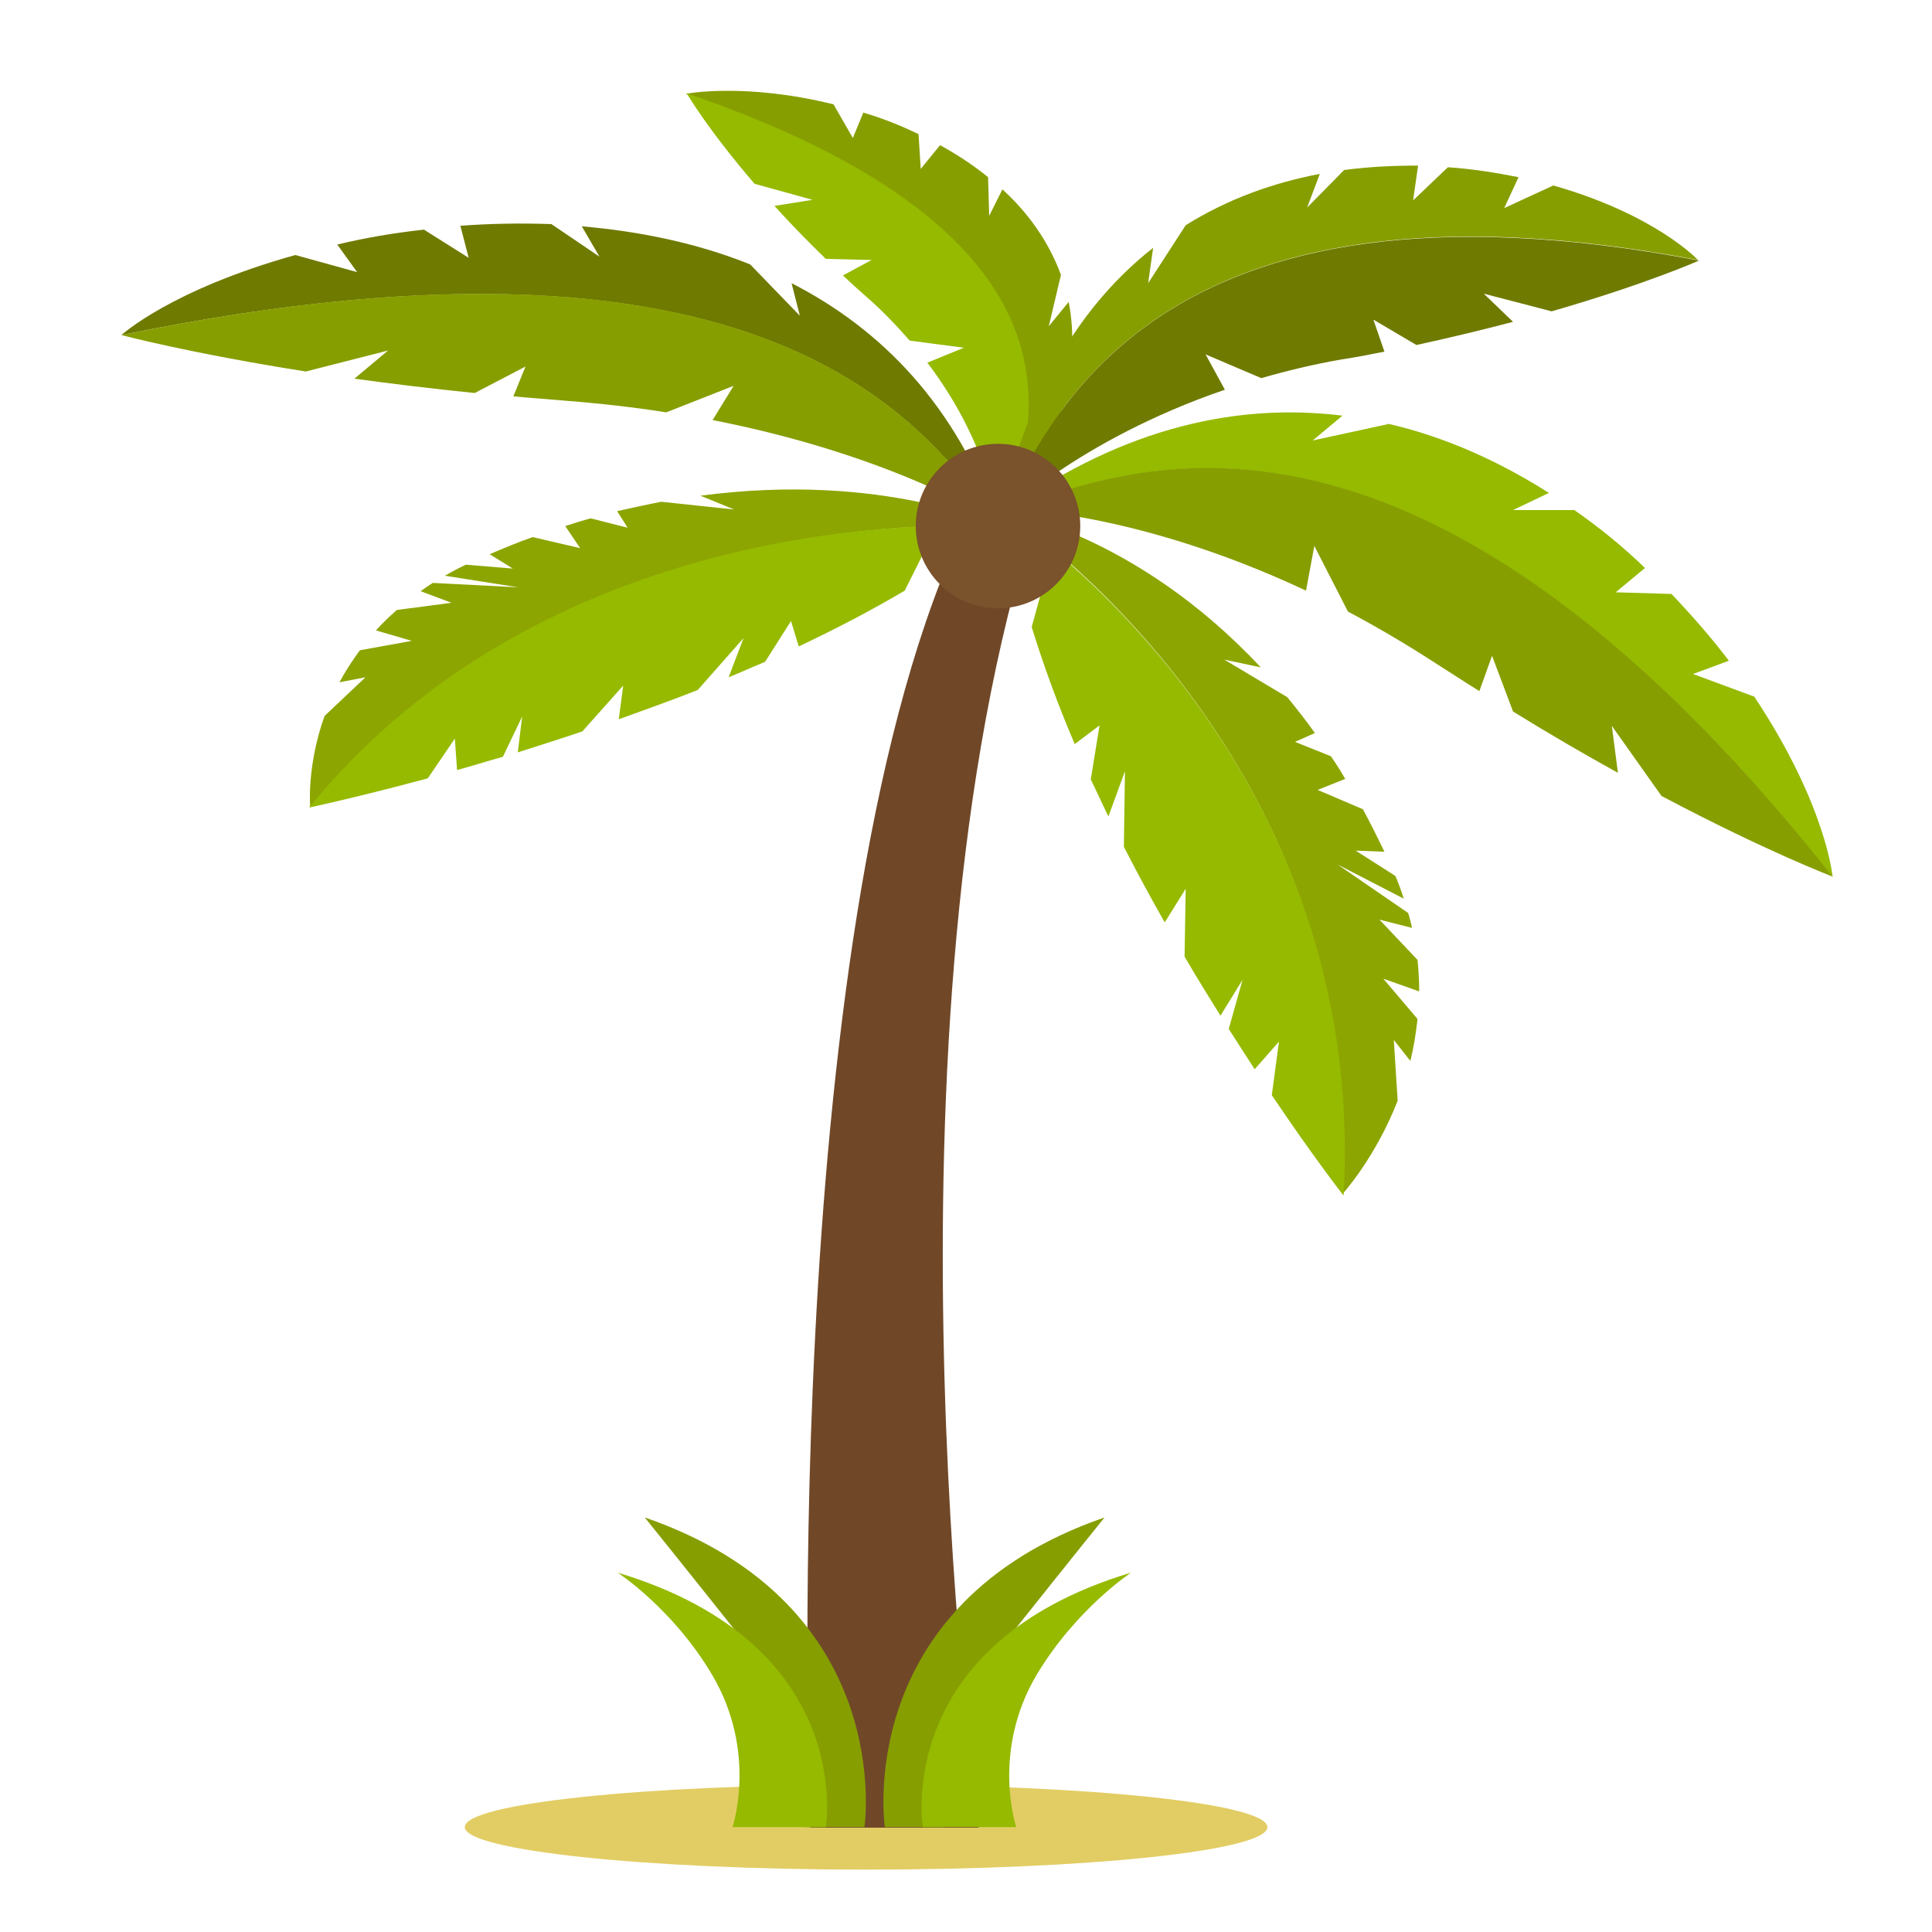
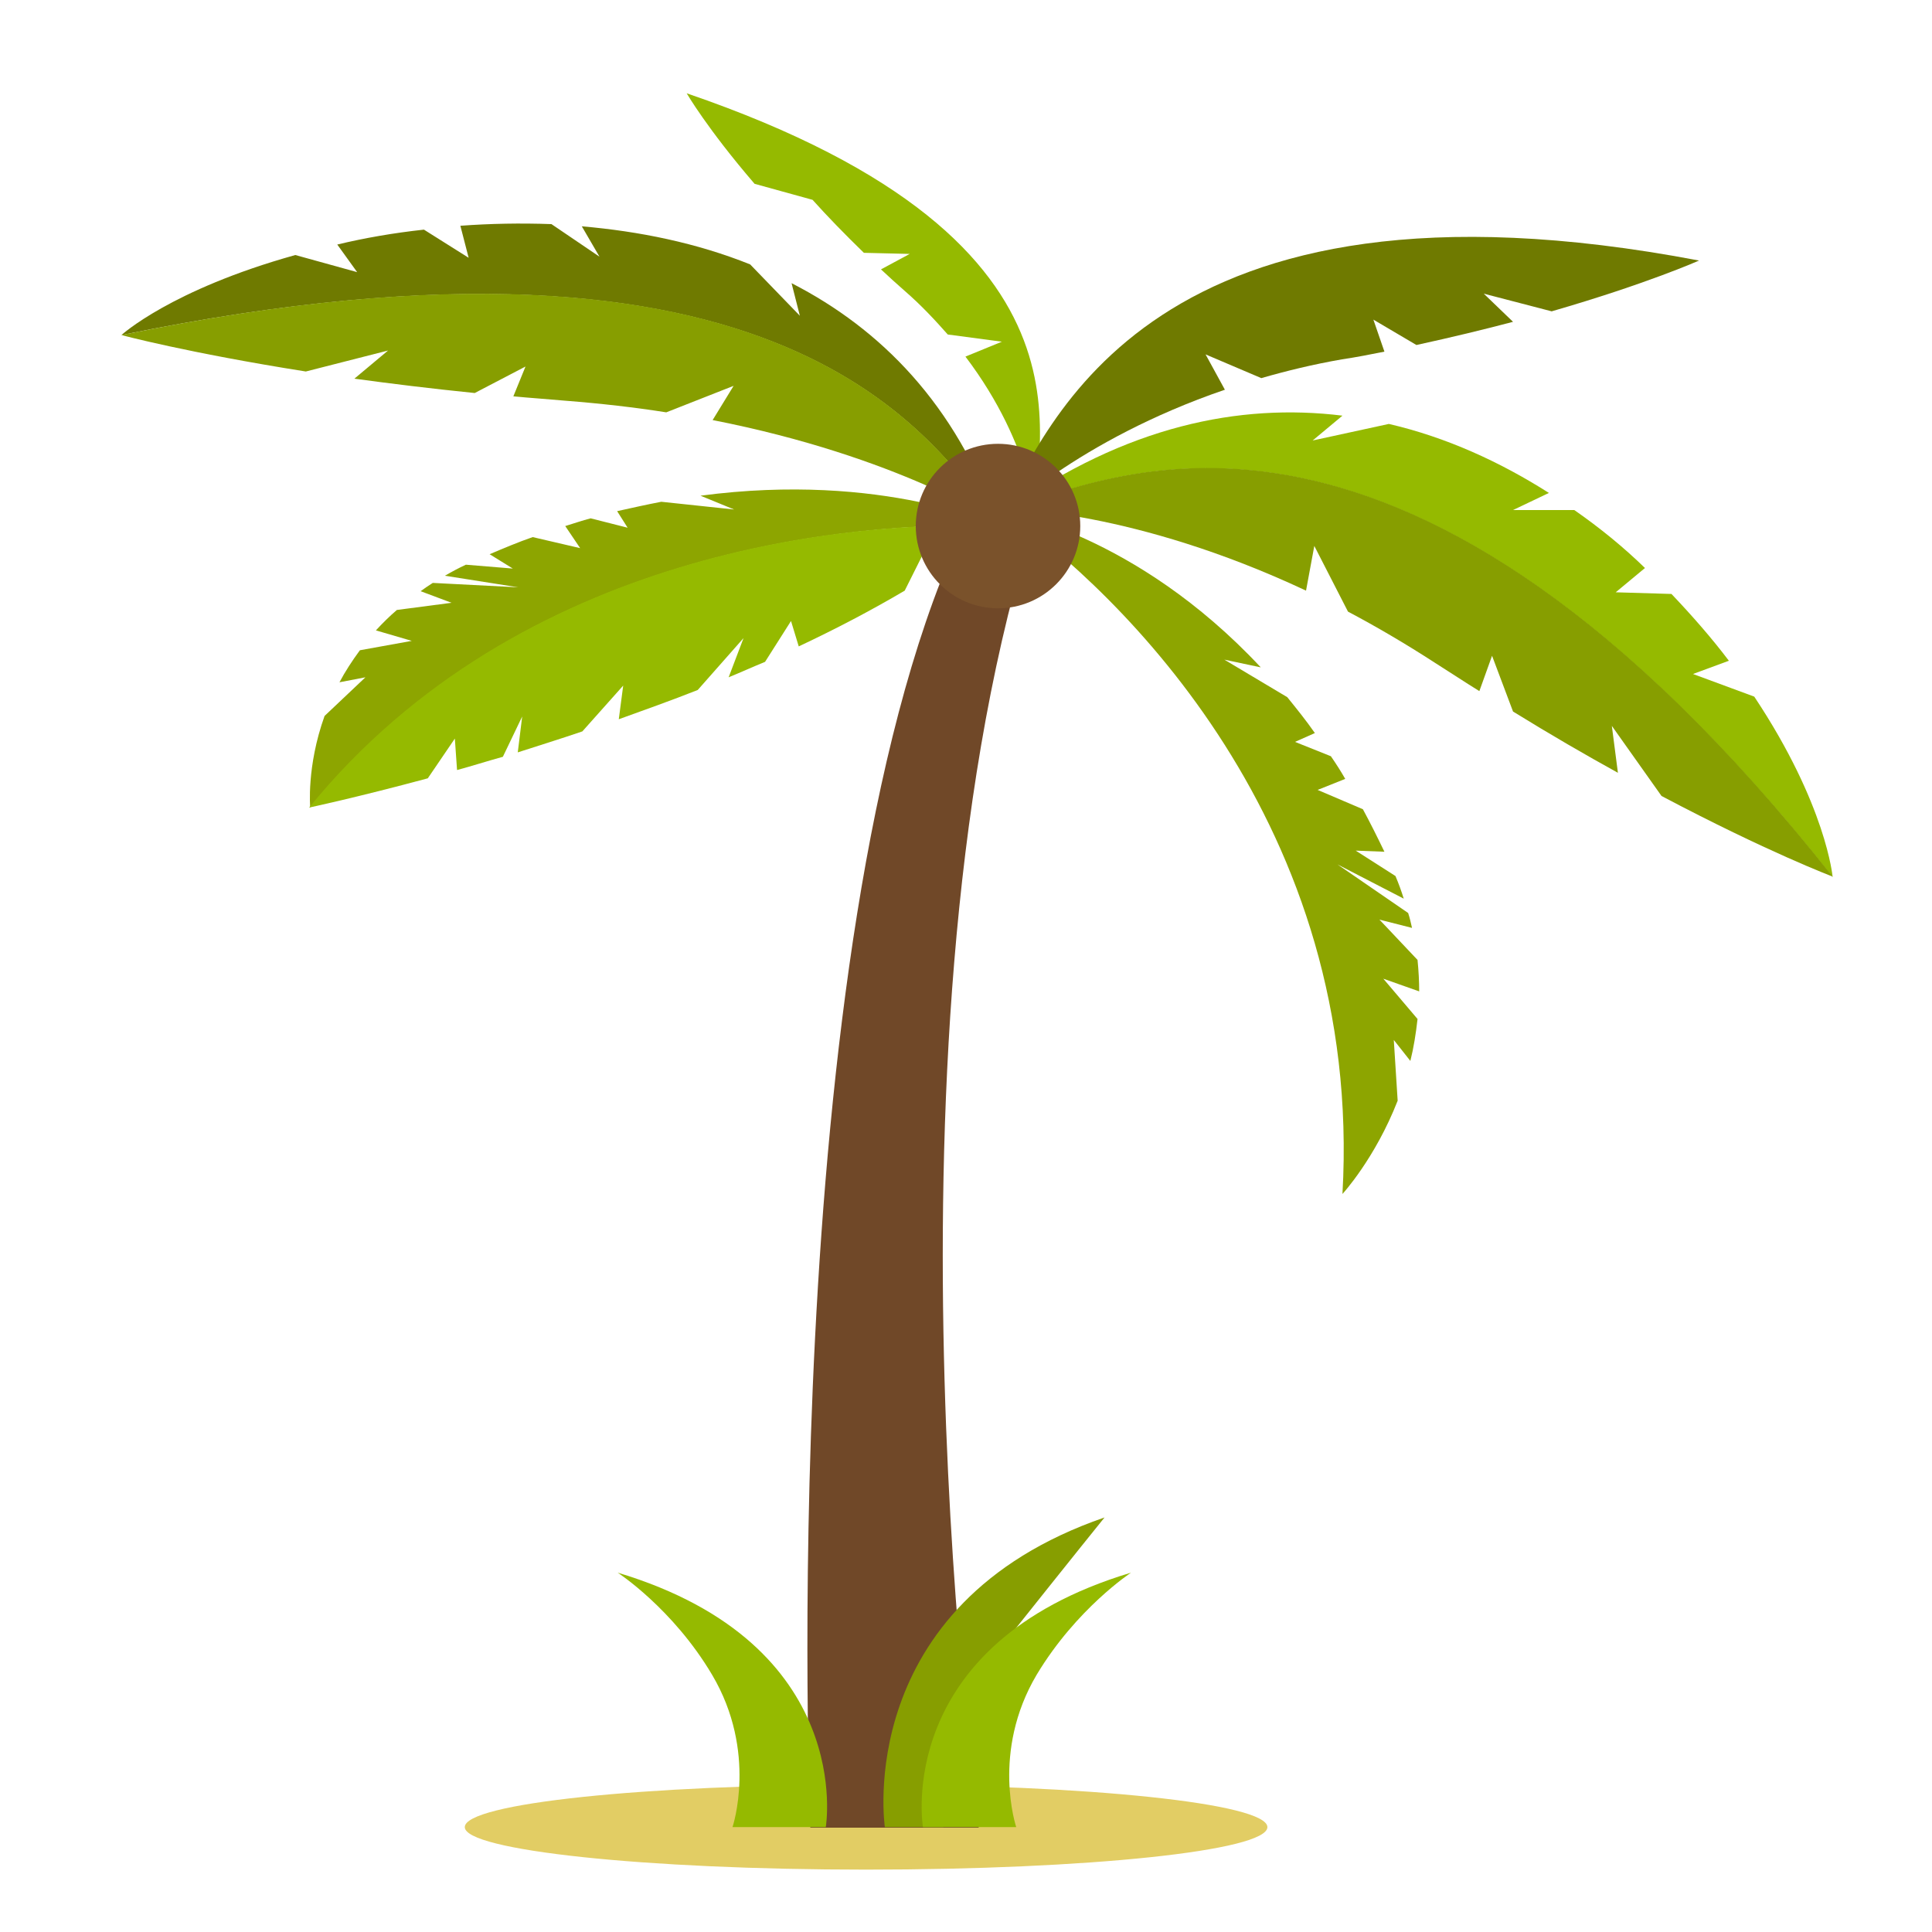
<svg xmlns="http://www.w3.org/2000/svg" version="1.1" id="Layer_1" x="0px" y="0px" viewBox="0 0 350 350" style="enable-background:new 0 0 350 350;" xml:space="preserve">
  <style type="text/css">
	.st0{fill:#E2CD64;}
	.st1{fill:#704828;}
	.st2{fill:#8DA500;}
	.st3{fill:#95BA00;}
	.st4{fill:#6F7A00;}
	.st5{fill:#879E00;}
	.st6{fill:#7A522B;}
</style>
  <g>
    <g>
      <path class="st0" d="M229.6,331c0,4.3-32.6,7.7-72.7,7.7c-40.2,0-72.7-3.5-72.7-7.7c0-4.3,32.6-7.7,72.7-7.7    C197,323.3,229.6,326.7,229.6,331z" />
      <g>
        <path class="st1" d="M186.3,97.9c-28.5,94.6-9,233.2-9,233.2h-30.5c0,0-6.6-159.3,26.7-233.2H186.3z" />
        <g>
          <path class="st2" d="M126.9,89.8l6.1,2.5l-13.2-1.4c-2.6,0.5-5.3,1.1-8,1.7l1.9,3l-6.7-1.7c-1.5,0.4-3,0.9-4.6,1.4l2.7,4l-8.6-2      c-2.6,0.9-5.2,2-7.8,3.1l4.2,2.6l-8.5-0.7c-1.3,0.6-2.6,1.3-3.8,2l13.3,2.1l-15.5-0.8c-0.8,0.5-1.5,1-2.2,1.5l5.6,2.1l-9.9,1.3      c-1.4,1.2-2.6,2.4-3.8,3.7l6.5,1.9l-9.4,1.7c-1.4,1.9-2.7,3.9-3.7,5.8l4.7-0.9l-7.4,7c-3.3,9.2-2.6,16.6-2.6,16.6      c38.2-46.9,99-52,124.8-51C180.8,95.3,160.1,85.4,126.9,89.8z" />
          <path class="st3" d="M167.9,99l1.9,4.2c3.9-2.5,7.6-5.1,11-7.9c-25.8-1.1-86.6,4.1-124.8,51c0,0,8.5-1.8,21.5-5.3l4.9-7.2      l0.4,5.7c2.6-0.7,5.4-1.6,8.3-2.4l3.5-7.3l-0.8,6.5c3.7-1.2,7.6-2.4,11.7-3.8l7.4-8.3l-0.8,6.1c4.7-1.7,9.5-3.4,14.3-5.3      l8.3-9.4l-2.7,7.1c2.2-0.9,4.4-1.9,6.6-2.8l4.7-7.4l1.4,4.6c6.6-3.1,13.1-6.5,19.2-10.1L167.9,99z" />
        </g>
        <g>
          <path class="st4" d="M143.4,51.3l1.5,5.9l-9-9.3c-9.7-3.9-20.1-6-30.5-6.9l3.2,5.5l-8.7-5.9c-5.6-0.2-11.1-0.1-16.5,0.3l1.5,5.8      l-8.1-5.1c-5.5,0.6-10.7,1.5-15.7,2.7l3.6,5l-11.2-3.1C30.9,52.5,22,60.7,22,60.7c120.8-24.8,146.9,19.1,158.7,34      C173.1,73.3,159.6,59.6,143.4,51.3z" />
          <path class="st5" d="M22,60.7c0,0,11.9,3.2,33.4,6.6l14.9-3.8l-6.1,5.1c6.6,0.9,13.9,1.8,21.8,2.6l9.2-4.8L93,71.8      c3.1,0.3,6.2,0.5,9.5,0.8c6.4,0.5,12.5,1.2,18.2,2.1l12.2-4.8l-3.8,6.2c33.7,6.6,51.6,18.5,51.6,18.5      C168.9,79.8,142.8,35.8,22,60.7z" />
        </g>
        <g>
-           <path class="st5" d="M193.6,54.7l-3.6,4.4l2.2-9.3c-2.2-6-5.9-11.2-10.6-15.5l-2.4,4.8l-0.2-7c-2.7-2.2-5.6-4.1-8.7-5.8      l-3.5,4.3l-0.4-6.3c-3.3-1.6-6.6-2.9-10-3.9l-1.9,4.6l-3.5-6.1c-16.2-4-26.8-1.9-26.8-1.9c80.3,27.5,61.4,65.5,56.5,79.5      C192.7,79.8,195.8,65.9,193.6,54.7z" />
-           <path class="st3" d="M124.4,16.9c0,0,3.7,6.4,12.3,16.4l10.5,2.9l-6.9,1.1c2.7,3,5.8,6.2,9.3,9.6l8.3,0.2l-5.2,2.8      c1.4,1.3,2.8,2.6,4.3,3.9c3,2.6,5.5,5.3,7.8,7.9l9.8,1.3l-6.6,2.7c12.5,16.5,12.9,30.7,12.9,30.7      C185.8,82.5,204.7,44.4,124.4,16.9z" />
+           <path class="st3" d="M124.4,16.9c0,0,3.7,6.4,12.3,16.4l10.5,2.9c2.7,3,5.8,6.2,9.3,9.6l8.3,0.2l-5.2,2.8      c1.4,1.3,2.8,2.6,4.3,3.9c3,2.6,5.5,5.3,7.8,7.9l9.8,1.3l-6.6,2.7c12.5,16.5,12.9,30.7,12.9,30.7      C185.8,82.5,204.7,44.4,124.4,16.9z" />
        </g>
        <g>
          <path class="st2" d="M228.4,120.9l-6.6-1.4l11.4,6.8c1.7,2.1,3.4,4.2,5,6.5l-3.6,1.6l6.5,2.6c0.9,1.3,1.8,2.7,2.6,4.1l-5,2      l8.2,3.5c1.3,2.4,2.6,5,3.9,7.7l-5.2-0.2l7.2,4.6c0.6,1.4,1.1,2.8,1.5,4.1l-12-6.2l12.8,8.8c0.3,0.9,0.5,1.8,0.7,2.7l-5.9-1.5      l6.9,7.3c0.2,2,0.3,3.9,0.3,5.7l-6.5-2.3l6.2,7.3c-0.3,2.7-0.7,5.2-1.3,7.6l-3-3.8l0.7,11c-4.1,10.5-10,16.9-10,16.9      c3.8-66.8-40.3-109-61.4-123.9C182,92.8,205.5,96.4,228.4,120.9z" />
-           <path class="st3" d="M189.5,104.1l-4.5,2.7c-1.3-4.7-2.3-9.4-3-14.1c21.1,14.9,65.2,57.2,61.4,123.9c0,0-5.4-6.9-13-18.2      l1.3-9.7l-4.4,5c-1.5-2.3-3.1-4.8-4.7-7.3l2.5-8.9l-4,6.5c-2.1-3.4-4.3-6.9-6.5-10.7l0.2-12.3l-3.8,6.1c-2.5-4.4-5-9-7.4-13.7      l0.2-13.7l-3,8.2c-1.1-2.2-2.1-4.5-3.2-6.7l1.6-9.8l-4.5,3.4c-3-7-5.6-14.1-7.8-21.2L189.5,104.1z" />
        </g>
        <g>
          <path class="st3" d="M243.2,75.3l-5.4,4.5l13.8-3c10.4,2.4,20.2,6.9,29,12.5l-6.5,3.1l11.1,0c4.6,3.2,8.9,6.7,12.8,10.5      l-5.3,4.4l10.1,0.3c3.8,4,7.3,8,10.4,12.1l-6.5,2.4l11.1,4.1c13.1,19.7,14.2,32.7,14.2,32.7c-77.2-97.4-129.4-73.1-149.4-66.6      C204,77.2,224.5,73,243.2,75.3z" />
          <path class="st5" d="M332,158.8c0,0-11.7-4.4-31-14.6l-9-12.7l1.1,8.5c-5.8-3.2-12.2-6.9-19-11.1l-3.8-10.1l-2.3,6.4      c-2.6-1.6-5.3-3.4-8-5.1c-5.4-3.5-10.7-6.6-15.8-9.3l-6.1-11.9l-1.5,8.1c-31.3-14.7-54-14.8-54-14.8      C202.6,85.8,254.8,61.4,332,158.8z" />
        </g>
        <g>
-           <path class="st5" d="M208.9,44.9l-0.9,6.4l6.8-10.5c7.7-4.8,15.9-7.7,24.3-9.3l-2.3,6.1l6.7-6.8c4.5-0.6,9-0.8,13.4-0.8      l-0.9,6.3l6.3-6c4.5,0.3,8.8,1,12.8,1.8l-2.6,5.6l8.9-4.1c18.6,5.3,26.2,13.5,26.2,13.5C208.5,28.3,189.8,77,181.1,93.8      C186.1,70.4,196.3,54.8,208.9,44.9z" />
          <path class="st4" d="M307.8,47.2c0,0-9.4,4.2-26.7,9.2l-12.3-3.2l5.3,5.1c-5.3,1.4-11.1,2.8-17.5,4.2l-7.8-4.6l2,5.8      c-2.5,0.5-5,1-7.7,1.4c-5.2,0.9-10.1,2.1-14.6,3.4l-10.1-4.3l3.5,6.4c-26.9,9.2-40.8,23.2-40.8,23.2      C189.8,77,208.5,28.3,307.8,47.2z" />
        </g>
        <circle class="st6" cx="180.8" cy="95.3" r="14.9" />
      </g>
      <g>
        <path class="st5" d="M200.1,274.9c-45.8,15.8-39.8,56.1-39.8,56.1h10.6c0,0-1.4-17.8,11.2-33.6     C194.6,281.7,200.1,274.9,200.1,274.9z" />
        <path class="st3" d="M204.9,284.9c-43.3,13-37.7,46.1-37.7,46.1h16.9c0,0-4.6-13.6,3.7-27.6C195,291.4,204.9,284.9,204.9,284.9z" />
-         <path class="st5" d="M116.8,274.9c45.8,15.8,39.8,56.1,39.8,56.1H146c0,0,1.4-17.8-11.2-33.6     C122.3,281.7,116.8,274.9,116.8,274.9z" />
        <path class="st3" d="M111.9,284.9c43.3,13,37.7,46.1,37.7,46.1h-16.9c0,0,4.6-13.6-3.7-27.6C121.9,291.4,111.9,284.9,111.9,284.9     z" />
      </g>
    </g>
  </g>
</svg>